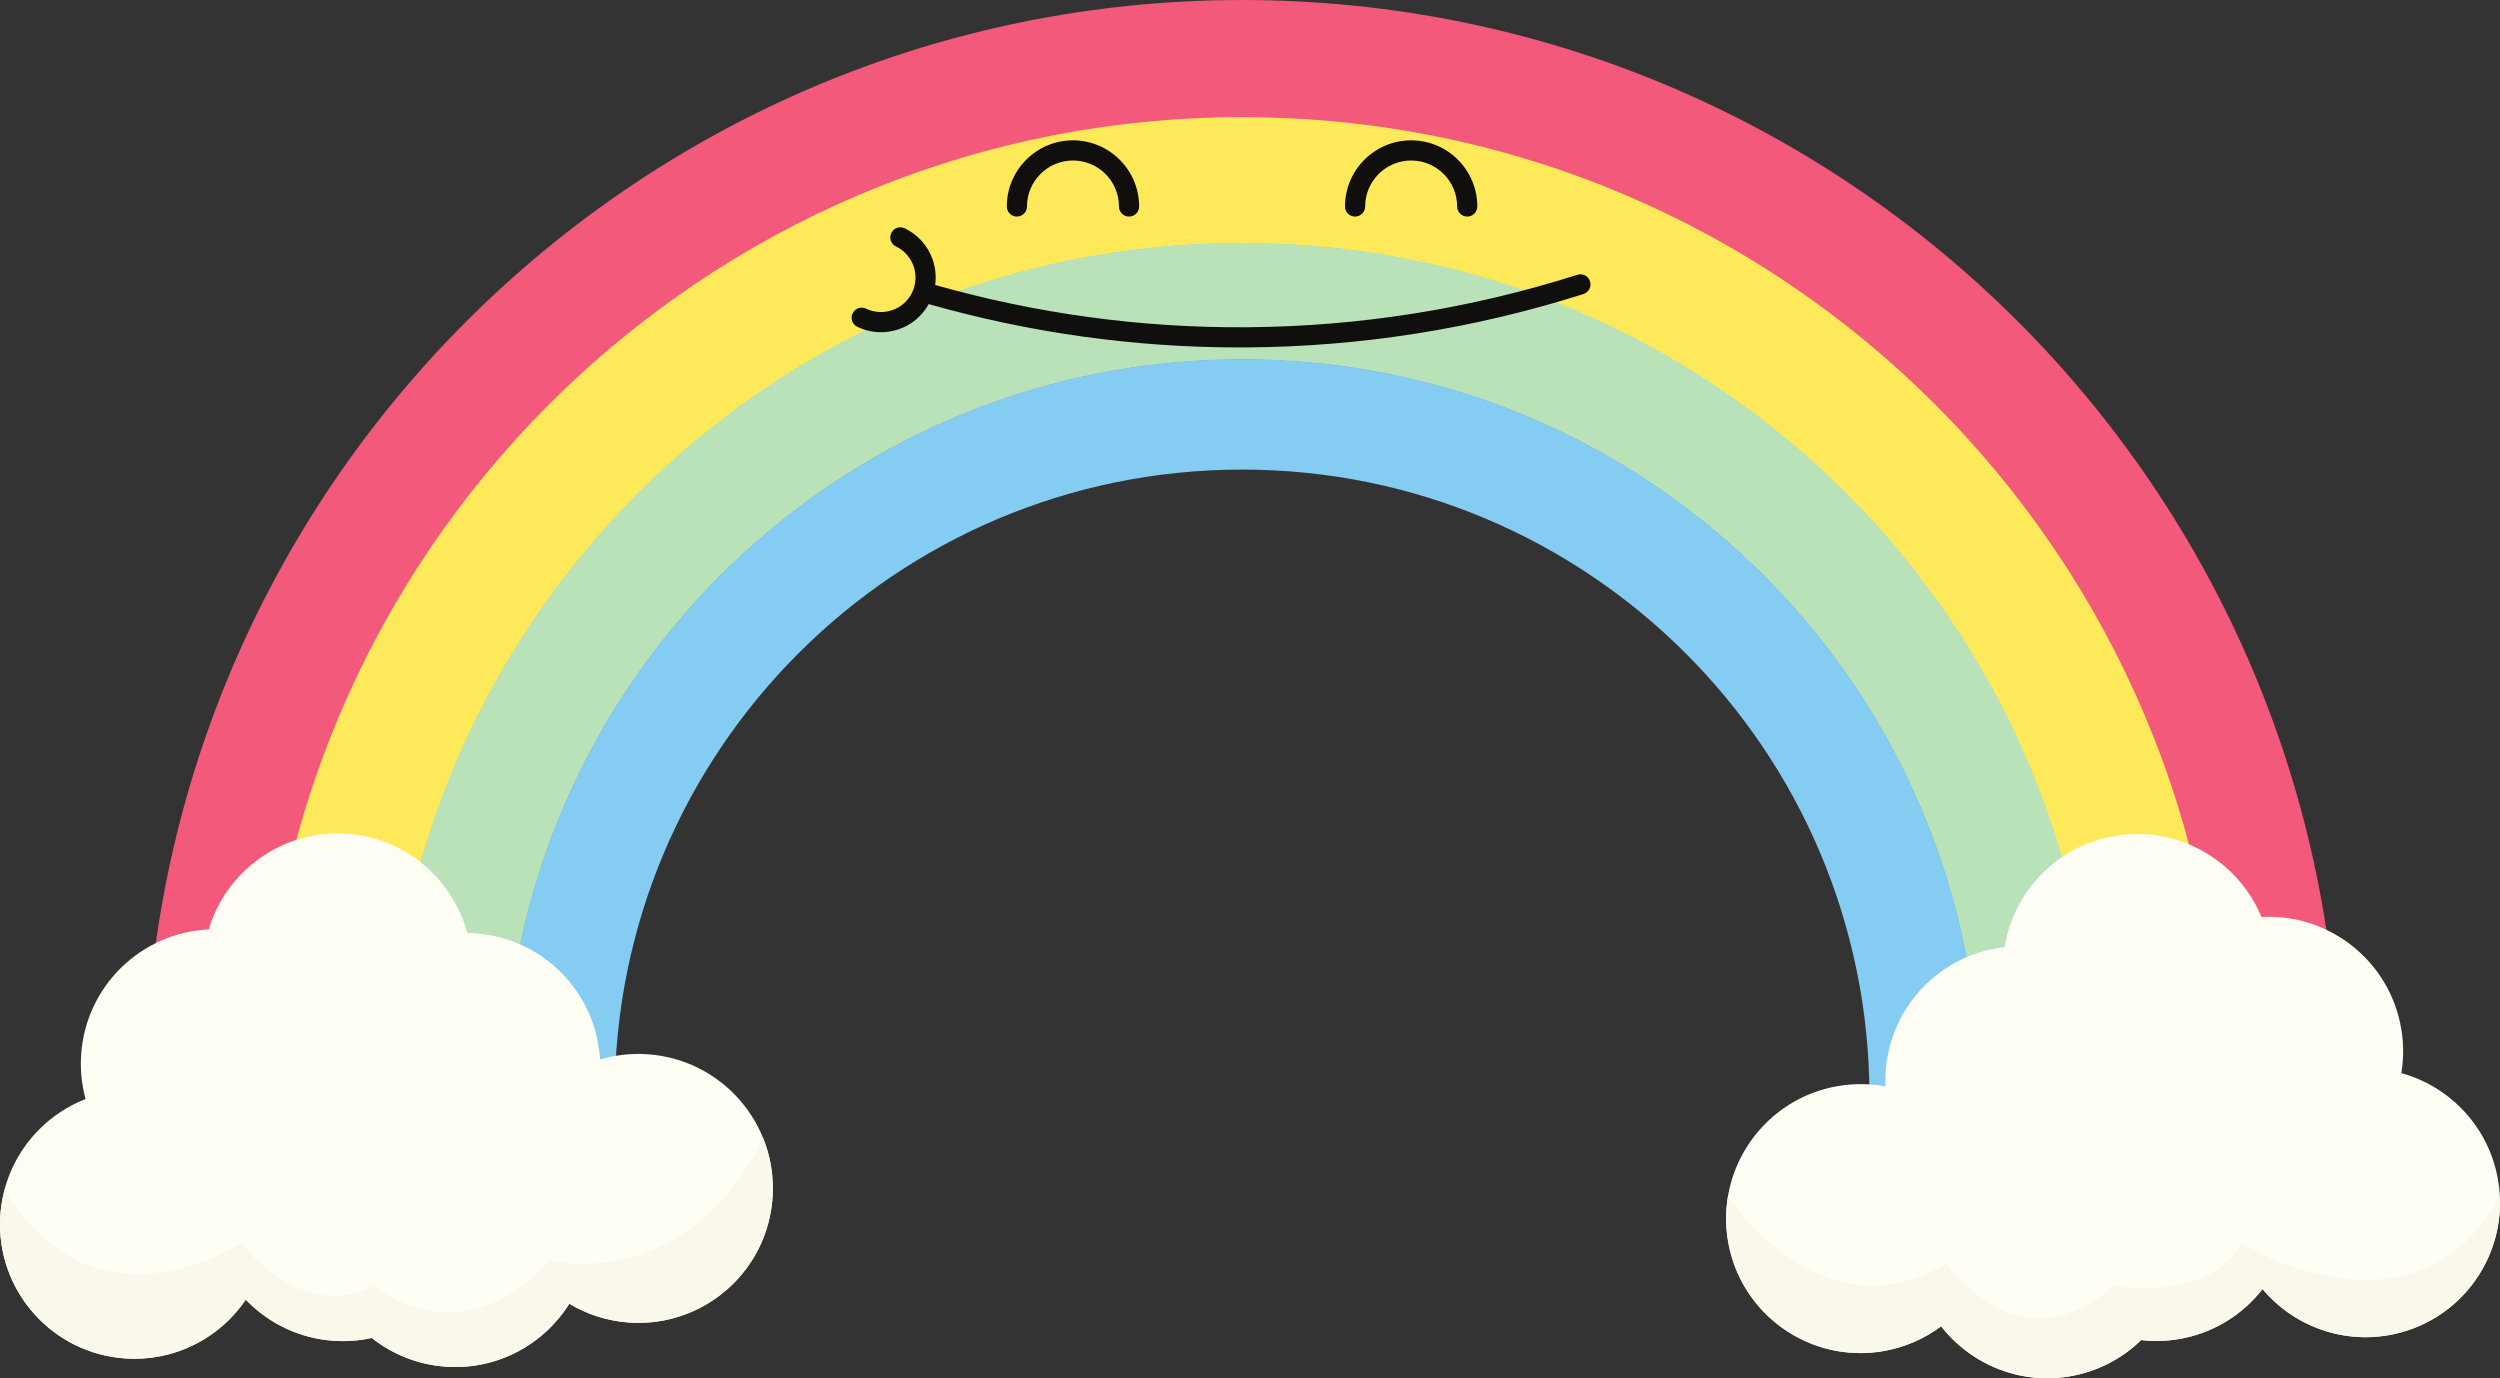
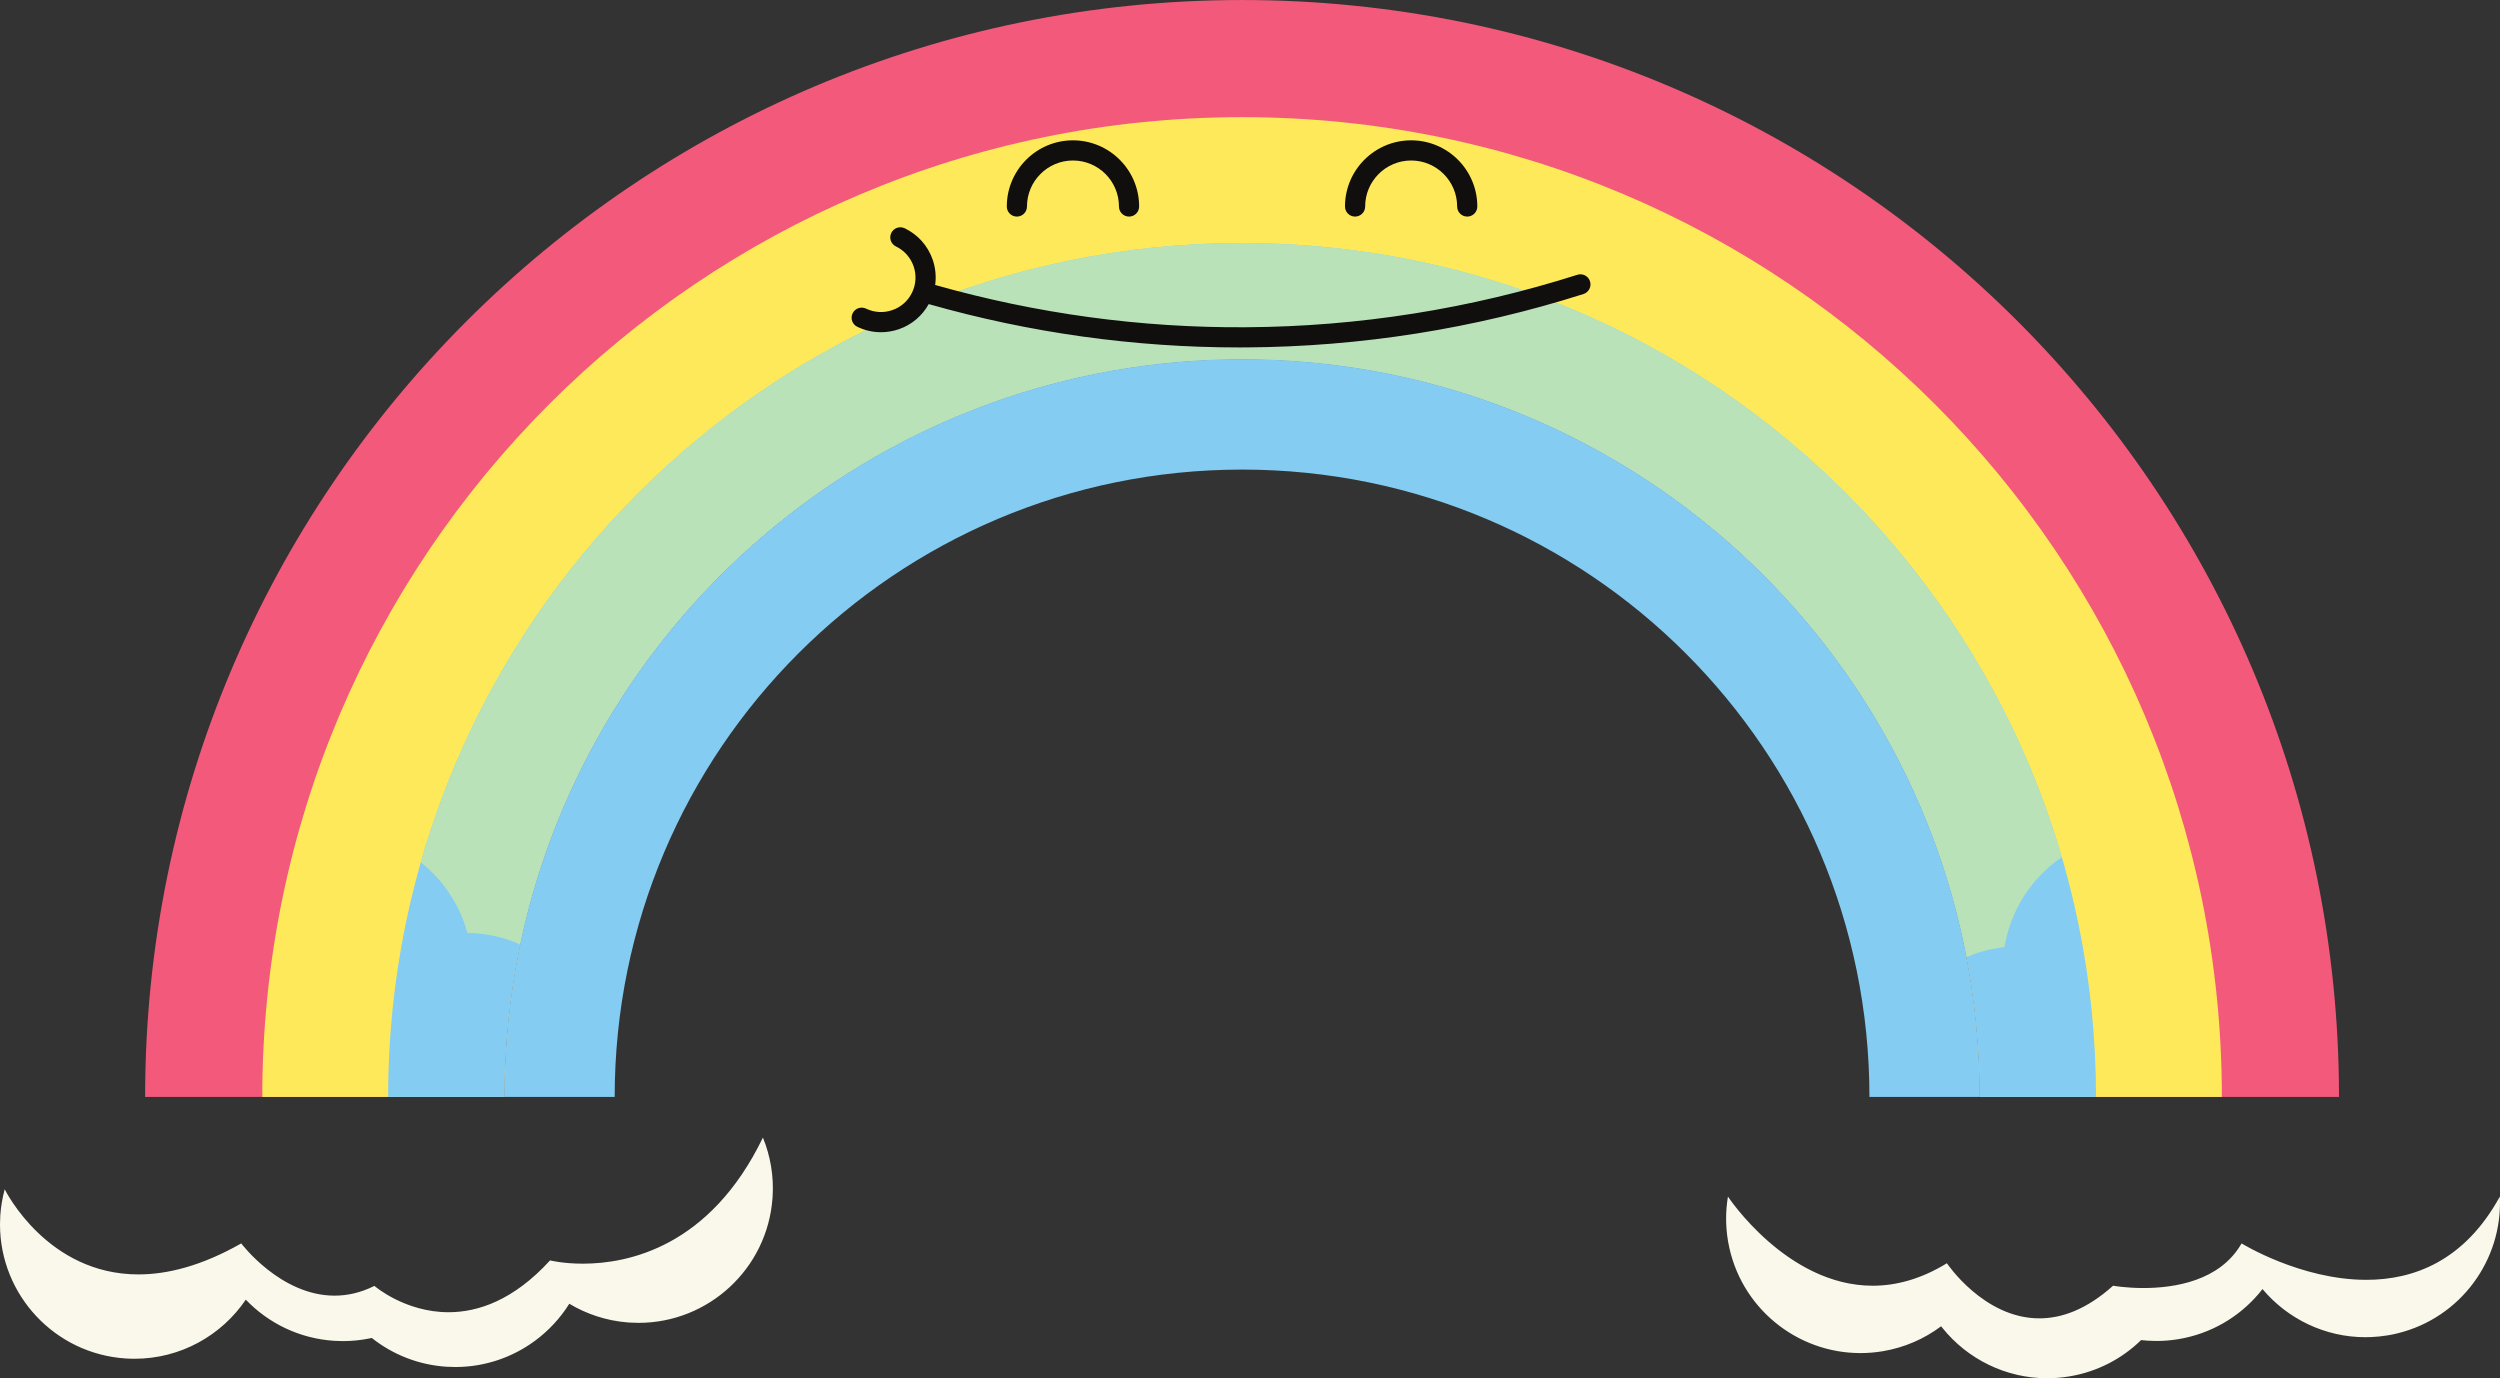
<svg xmlns="http://www.w3.org/2000/svg" height="273.3" preserveAspectRatio="xMidYMid meet" version="1.0" viewBox="0.0 0.0 495.7 273.3" width="495.7" zoomAndPan="magnify">
  <rect x="0.0" y="0.0" width="495.7" height="273.3" fill="#333333" stroke="none" />
  <defs>
    <clipPath id="a">
-       <path d="M 0 165 L 495.711 165 L 495.711 273.281 L 0 273.281 Z M 0 165" />
-     </clipPath>
+       </clipPath>
    <clipPath id="b">
      <path d="M 0 237 L 476 237 L 476 273.281 L 0 273.281 Z M 0 237" />
    </clipPath>
    <clipPath id="c">
      <path d="M 0 225 L 495.711 225 L 495.711 273.281 L 0 273.281 Z M 0 225" />
    </clipPath>
  </defs>
  <g>
    <g id="change1_1">
      <path d="M 463.777 217.504 L 392.559 217.504 C 392.559 136.715 327.066 71.223 246.277 71.223 C 165.488 71.223 99.996 136.715 99.996 217.504 L 28.773 217.504 C 28.773 97.383 126.152 0.004 246.277 0.004 C 366.398 0.004 463.777 97.383 463.777 217.504" fill="#f2597a" />
    </g>
    <g id="change2_1">
      <path d="M 440.551 217.504 L 392.559 217.504 C 392.559 136.715 327.066 71.223 246.277 71.223 C 165.488 71.223 99.996 136.715 99.996 217.504 L 52.004 217.504 C 52.004 110.211 138.98 23.23 246.277 23.23 C 353.57 23.23 440.551 110.211 440.551 217.504" fill="#fee95b" />
    </g>
    <g id="change3_1">
      <path d="M 415.594 217.504 L 392.559 217.504 C 392.559 136.715 327.066 71.223 246.277 71.223 C 165.488 71.223 99.996 136.715 99.996 217.504 L 76.957 217.504 C 76.957 123.992 152.766 48.188 246.277 48.188 C 339.785 48.188 415.594 123.992 415.594 217.504" fill="#84ccf1" />
    </g>
    <g id="change4_1">
      <path d="M 389.934 189.773 C 376.973 122.246 317.582 71.223 246.277 71.223 C 175.863 71.223 117.066 120.977 103.129 187.246 C 100.344 186.02 97.301 185.25 94.09 185.043 C 93.613 185.012 93.141 184.992 92.672 184.988 C 91.168 179.402 87.883 174.5 83.43 170.98 C 103.645 100.094 168.898 48.188 246.277 48.188 C 323.281 48.188 388.277 99.59 408.824 169.957 C 402.793 174.051 398.637 180.508 397.461 187.773 C 396.996 187.824 396.527 187.891 396.059 187.973 C 393.902 188.332 391.852 188.945 389.934 189.773" fill="#b9e2b9" />
    </g>
    <g id="change3_2">
      <path d="M 392.559 217.504 L 370.672 217.504 C 370.672 148.805 314.977 93.109 246.277 93.109 C 177.574 93.109 121.879 148.805 121.879 217.504 L 99.996 217.504 C 99.996 136.715 165.488 71.223 246.277 71.223 C 327.066 71.223 392.559 136.715 392.559 217.504" fill="#84ccf1" />
    </g>
    <g clip-path="url(#a)" id="change5_1">
      <path d="M 495.328 234.043 C 493.555 223.5 485.809 215.453 476.141 212.777 C 476.605 209.945 476.629 206.992 476.125 204.008 C 473.848 190.492 461.773 181.082 448.402 181.82 C 443.758 170.594 431.84 163.641 419.348 165.742 C 407.789 167.691 399.238 176.809 397.461 187.773 C 396.996 187.824 396.527 187.891 396.059 187.973 C 382.633 190.234 373.266 202.16 373.859 215.422 C 370.848 214.855 367.684 214.797 364.484 215.336 C 349.965 217.785 340.18 231.539 342.625 246.059 C 345.074 260.574 358.828 270.363 373.348 267.914 C 377.684 267.184 381.594 265.438 384.887 262.973 C 390.715 270.461 400.359 274.594 410.375 272.902 C 415.934 271.969 420.789 269.371 424.539 265.711 C 426.969 265.988 429.477 265.941 432.004 265.516 C 438.859 264.359 444.656 260.684 448.609 255.598 C 454.488 262.598 463.809 266.395 473.473 264.766 C 487.992 262.316 497.777 248.562 495.328 234.043 M 153.188 237.352 C 152.238 252.043 139.562 263.188 124.867 262.238 C 120.477 261.957 116.41 260.621 112.883 258.504 C 107.852 266.551 98.68 271.648 88.543 270.996 C 82.922 270.633 77.82 268.547 73.715 265.289 C 71.328 265.816 68.832 266.023 66.27 265.859 C 59.336 265.41 53.191 262.348 48.738 257.695 C 43.609 265.262 34.727 269.988 24.945 269.359 C 10.25 268.41 -0.891 255.73 0.055 241.039 C 0.746 230.367 7.625 221.57 16.969 217.918 C 16.215 215.152 15.891 212.215 16.086 209.191 C 16.965 195.516 28.016 184.918 41.391 184.281 C 44.859 172.641 56.004 164.5 68.645 165.316 C 80.344 166.07 89.785 174.266 92.672 184.988 C 93.141 184.992 93.613 185.012 94.09 185.043 C 107.672 185.918 118.215 196.824 118.98 210.078 C 121.922 209.203 125.059 208.82 128.301 209.031 C 142.992 209.98 154.137 222.656 153.188 237.352" fill="#fffef4" />
    </g>
    <g id="change6_1">
      <path d="M 315.27 55.785 C 314.938 54.73 313.812 54.145 312.758 54.484 C 291.473 61.254 269.367 64.754 247.055 64.887 C 226.238 65.027 205.488 62.188 185.426 56.504 C 185.656 54.82 185.496 53.094 184.918 51.445 C 183.961 48.715 181.996 46.516 179.387 45.262 C 178.391 44.785 177.195 45.203 176.719 46.199 C 176.238 47.191 176.656 48.387 177.652 48.867 C 181.051 50.504 182.484 54.598 180.852 57.996 C 180.059 59.641 178.672 60.883 176.949 61.484 C 175.223 62.09 173.367 61.984 171.723 61.195 C 170.727 60.715 169.531 61.133 169.055 62.129 C 168.574 63.125 168.992 64.32 169.988 64.797 C 171.477 65.516 173.074 65.875 174.68 65.875 C 175.887 65.875 177.098 65.672 178.27 65.262 C 180.801 64.375 182.859 62.621 184.148 60.297 C 204.199 65.996 224.895 68.891 245.719 68.891 C 246.172 68.891 246.625 68.891 247.078 68.887 C 269.797 68.75 292.301 65.188 313.973 58.297 C 315.023 57.961 315.605 56.836 315.27 55.785 Z M 268.684 42.945 C 269.789 42.945 270.684 42.051 270.684 40.945 C 270.684 35.914 274.777 31.824 279.805 31.824 C 284.832 31.824 288.922 35.914 288.922 40.945 C 288.922 42.051 289.82 42.945 290.922 42.945 C 292.027 42.945 292.922 42.051 292.922 40.945 C 292.922 33.711 287.039 27.824 279.805 27.824 C 272.57 27.824 266.684 33.711 266.684 40.945 C 266.684 42.051 267.578 42.945 268.684 42.945 Z M 199.629 40.945 C 199.629 33.711 205.512 27.824 212.746 27.824 C 219.98 27.824 225.867 33.711 225.867 40.945 C 225.867 42.051 224.973 42.945 223.867 42.945 C 222.762 42.945 221.867 42.051 221.867 40.945 C 221.867 35.914 217.777 31.824 212.746 31.824 C 207.719 31.824 203.629 35.914 203.629 40.945 C 203.629 42.051 202.734 42.945 201.629 42.945 C 200.523 42.945 199.629 42.051 199.629 40.945" fill="#100f0d" />
    </g>
    <g clip-path="url(#b)" id="change7_1">
      <path d="M 405.91 273.281 L 405.91 273.281 M 405.906 273.281 C 397.699 273.277 390.109 269.477 385.148 263.305 C 390.109 269.473 397.699 273.277 405.906 273.281 M 90.285 271.051 C 90.281 271.051 90.281 271.051 90.277 271.051 C 90.281 271.051 90.281 271.051 90.285 271.051 M 90.402 271.051 C 96.195 271.027 101.602 269.129 106 265.906 C 101.602 269.129 96.195 271.027 90.402 271.051 M 26.688 269.414 L 26.684 269.414 L 26.688 269.414 M 26.691 269.414 C 35.777 269.414 43.914 264.809 48.738 257.695 C 53.191 262.348 59.336 265.41 66.27 265.859 C 59.336 265.41 53.191 262.348 48.738 257.695 C 43.914 264.809 35.777 269.414 26.691 269.414 M 368.883 268.289 L 368.887 268.289 L 368.883 268.289 M 368.879 268.289 C 356.18 268.289 344.961 259.188 342.668 246.297 C 344.961 259.188 356.18 268.285 368.879 268.289 M 373.262 267.93 C 373.289 267.926 373.32 267.918 373.348 267.914 C 377.684 267.184 381.594 265.438 384.887 262.973 C 381.594 265.438 377.684 267.184 373.348 267.914 C 373.32 267.918 373.289 267.926 373.262 267.93 M 67.988 265.914 C 67.984 265.914 67.984 265.914 67.984 265.914 C 67.984 265.914 67.984 265.914 67.988 265.914 M 67.992 265.914 C 69.855 265.914 71.68 265.719 73.445 265.348 C 71.68 265.719 69.855 265.914 67.992 265.914 M 425.957 265.836 C 425.953 265.836 425.949 265.836 425.945 265.836 C 425.949 265.836 425.953 265.836 425.957 265.836 M 425.91 265.832 C 425.902 265.832 425.891 265.832 425.883 265.832 C 425.891 265.832 425.902 265.832 425.91 265.832 M 425.863 265.828 C 425.848 265.828 425.836 265.828 425.82 265.828 C 425.836 265.828 425.848 265.828 425.863 265.828 M 425.816 265.828 C 425.426 265.801 425.035 265.766 424.652 265.723 C 425.035 265.766 425.426 265.801 425.816 265.828 M 469.012 265.141 C 461 265.141 453.574 261.512 448.609 255.598 C 448.355 255.926 448.094 256.246 447.824 256.562 C 448.094 256.246 448.355 255.926 448.609 255.598 C 453.574 261.512 461 265.141 469.012 265.141 C 469.426 265.141 469.844 265.129 470.258 265.109 C 469.844 265.129 469.426 265.141 469.012 265.141 M 473.352 264.785 C 473.367 264.781 473.379 264.781 473.395 264.777 C 473.379 264.781 473.367 264.781 473.352 264.785 M 473.41 264.773 C 473.434 264.77 473.453 264.77 473.473 264.766 C 473.488 264.762 473.5 264.762 473.516 264.758 C 473.5 264.762 473.488 264.762 473.473 264.766 C 473.453 264.77 473.434 264.77 473.41 264.773 M 473.523 264.754 C 473.535 264.754 473.547 264.75 473.555 264.75 C 473.547 264.75 473.535 264.754 473.523 264.754 M 473.566 264.75 C 473.578 264.746 473.59 264.746 473.598 264.742 C 473.59 264.746 473.578 264.746 473.566 264.75 M 473.609 264.742 C 473.617 264.738 473.629 264.738 473.637 264.734 C 473.629 264.738 473.617 264.738 473.609 264.742 M 473.652 264.734 C 473.66 264.73 473.672 264.73 473.68 264.73 C 473.672 264.73 473.66 264.73 473.652 264.734 M 473.691 264.727 C 473.703 264.727 473.711 264.723 473.723 264.723 C 473.711 264.723 473.703 264.727 473.691 264.727 M 473.734 264.719 C 473.742 264.719 473.754 264.715 473.762 264.715 C 473.754 264.715 473.742 264.719 473.734 264.719 M 473.773 264.711 C 473.785 264.711 473.797 264.707 473.805 264.707 C 473.797 264.707 473.785 264.711 473.773 264.711 M 473.816 264.703 C 473.824 264.703 473.84 264.699 473.848 264.699 C 473.836 264.699 473.828 264.703 473.816 264.703 M 473.855 264.695 C 473.867 264.695 473.879 264.691 473.891 264.691 C 473.879 264.691 473.867 264.695 473.855 264.695 M 473.898 264.691 C 473.969 264.676 474.039 264.664 474.105 264.648 C 474.035 264.664 473.969 264.676 473.898 264.691 M 474.109 264.648 C 474.121 264.648 474.137 264.645 474.148 264.641 C 474.137 264.645 474.121 264.648 474.109 264.648 M 474.156 264.641 C 474.168 264.637 474.18 264.637 474.188 264.633 C 474.18 264.637 474.168 264.637 474.156 264.641 M 474.195 264.633 C 474.207 264.629 474.219 264.629 474.23 264.625 C 474.219 264.629 474.207 264.629 474.195 264.633 M 474.238 264.625 C 474.25 264.621 474.262 264.621 474.273 264.617 C 474.262 264.621 474.25 264.621 474.238 264.625 M 474.281 264.617 C 474.289 264.613 474.301 264.613 474.312 264.609 C 474.301 264.613 474.289 264.613 474.281 264.617 M 474.32 264.609 C 474.332 264.605 474.344 264.602 474.355 264.602 C 474.344 264.602 474.332 264.605 474.32 264.609 M 474.359 264.602 C 474.375 264.598 474.387 264.594 474.402 264.594 C 474.387 264.594 474.375 264.598 474.359 264.602 M 474.402 264.59 C 474.473 264.578 474.539 264.562 474.609 264.547 C 474.539 264.562 474.473 264.578 474.402 264.59 M 474.613 264.547 C 474.625 264.543 474.641 264.543 474.652 264.539 C 474.641 264.543 474.625 264.543 474.613 264.547 M 474.656 264.539 C 474.672 264.535 474.68 264.531 474.691 264.531 C 474.68 264.531 474.668 264.535 474.656 264.539 M 474.699 264.527 C 474.711 264.527 474.723 264.523 474.734 264.523 C 474.723 264.523 474.711 264.527 474.699 264.527 M 474.742 264.52 C 474.754 264.516 474.762 264.516 474.773 264.512 C 474.762 264.516 474.754 264.516 474.742 264.52 M 474.785 264.512 C 474.793 264.508 474.805 264.504 474.812 264.504 C 474.801 264.504 474.793 264.508 474.785 264.512 M 474.824 264.5 C 474.836 264.5 474.844 264.496 474.852 264.496 C 474.844 264.496 474.836 264.5 474.824 264.5 M 474.867 264.492 C 474.875 264.488 474.887 264.488 474.895 264.484 C 474.883 264.488 474.875 264.488 474.867 264.492 M 474.906 264.484 C 474.918 264.48 474.926 264.48 474.938 264.477 C 474.926 264.48 474.918 264.48 474.906 264.484 M 474.945 264.473 C 474.957 264.473 474.969 264.469 474.977 264.469 C 474.969 264.469 474.957 264.473 474.945 264.473 M 474.988 264.465 C 475.016 264.457 475.039 264.453 475.066 264.445 C 475.043 264.453 475.016 264.457 474.988 264.465 M 475.082 264.441 C 475.09 264.441 475.098 264.438 475.109 264.438 C 475.098 264.438 475.09 264.441 475.082 264.441 M 475.129 264.434 C 475.133 264.43 475.141 264.43 475.148 264.43 C 475.141 264.43 475.133 264.43 475.129 264.434 M 475.168 264.422 C 475.176 264.422 475.18 264.418 475.188 264.418 C 475.18 264.418 475.176 264.422 475.168 264.422 M 475.211 264.414 C 475.215 264.41 475.219 264.41 475.227 264.41 C 475.223 264.41 475.215 264.41 475.211 264.414 M 475.25 264.402 C 475.254 264.402 475.262 264.402 475.266 264.398 C 475.262 264.402 475.254 264.402 475.25 264.402 M 475.289 264.395 C 475.293 264.395 475.301 264.391 475.305 264.391 C 475.301 264.391 475.297 264.395 475.289 264.395 M 475.328 264.387 C 475.336 264.383 475.34 264.383 475.344 264.379 C 475.34 264.383 475.336 264.383 475.328 264.387 M 475.367 264.375 C 475.371 264.375 475.379 264.371 475.383 264.371 C 475.379 264.371 475.371 264.375 475.367 264.375 M 475.41 264.363 C 475.41 264.363 475.414 264.363 475.418 264.363 C 475.414 264.363 475.414 264.363 475.41 264.363 M 475.449 264.355 C 475.449 264.355 475.453 264.355 475.453 264.355 C 475.453 264.355 475.449 264.355 475.449 264.355 M 385.148 263.301 C 385.129 263.281 385.113 263.262 385.098 263.238 C 385.113 263.262 385.129 263.281 385.148 263.301 M 385.086 263.223 C 385.051 263.18 385.016 263.137 384.98 263.094 C 385.016 263.137 385.051 263.18 385.086 263.223 M 126.609 262.297 L 126.609 262.297 M 126.613 262.297 C 140.48 262.293 152.16 251.566 153.172 237.562 C 152.16 251.566 140.484 262.293 126.613 262.297 M 342.652 246.203 C 342.645 246.156 342.633 246.105 342.625 246.059 C 342.625 246.047 342.621 246.035 342.621 246.023 C 342.621 246.035 342.625 246.047 342.625 246.059 C 342.633 246.105 342.645 246.156 342.652 246.203 M 0.059 241.004 C 0.059 240.996 0.059 240.992 0.059 240.988 C 0.059 240.992 0.059 240.996 0.059 241.004 M 0.062 240.961 C 0.062 240.957 0.062 240.953 0.062 240.953 C 0.062 240.957 0.062 240.957 0.062 240.961 M 153.176 237.555 C 153.176 237.523 153.18 237.492 153.18 237.457 C 153.18 237.492 153.176 237.523 153.176 237.555" fill="#fafafa" />
    </g>
    <g clip-path="url(#c)" id="change8_1">
      <path d="M 405.91 273.281 C 405.91 273.281 405.906 273.281 405.906 273.281 C 397.699 273.277 390.109 269.473 385.148 263.305 C 385.148 263.305 385.148 263.301 385.148 263.301 C 385.129 263.281 385.113 263.262 385.098 263.238 C 385.094 263.234 385.09 263.23 385.086 263.223 C 385.051 263.18 385.016 263.137 384.98 263.094 C 384.949 263.051 384.918 263.012 384.887 262.973 C 381.594 265.438 377.684 267.184 373.348 267.914 C 373.32 267.918 373.289 267.926 373.262 267.93 C 371.789 268.172 370.328 268.289 368.887 268.289 L 368.883 268.289 C 368.883 268.289 368.879 268.289 368.879 268.289 C 356.18 268.285 344.961 259.188 342.668 246.297 C 342.66 246.266 342.656 246.234 342.652 246.203 C 342.645 246.156 342.633 246.105 342.625 246.059 C 342.625 246.047 342.621 246.035 342.621 246.023 C 342.121 243.035 342.145 240.086 342.617 237.258 C 342.617 237.258 354.262 254.934 371.316 254.934 C 375.875 254.934 380.82 253.672 386.031 250.477 C 386.031 250.477 393.328 261.406 404.363 261.406 C 408.727 261.406 413.672 259.699 418.98 254.934 C 418.98 254.934 421.488 255.391 425.004 255.391 C 431.09 255.391 440.184 254.023 444.461 246.543 C 444.461 246.543 456.133 253.766 469.195 253.766 C 478.57 253.766 488.66 250.043 495.668 237.258 C 496.262 249.879 487.824 261.305 475.453 264.355 C 475.453 264.355 475.449 264.355 475.449 264.355 C 475.438 264.359 475.43 264.359 475.418 264.363 C 475.414 264.363 475.41 264.363 475.41 264.363 C 475.398 264.367 475.391 264.367 475.383 264.371 C 475.379 264.371 475.371 264.375 475.367 264.375 C 475.359 264.375 475.352 264.379 475.344 264.379 C 475.34 264.383 475.336 264.383 475.328 264.387 C 475.32 264.387 475.312 264.391 475.305 264.391 C 475.301 264.391 475.293 264.395 475.289 264.395 C 475.281 264.395 475.273 264.398 475.266 264.398 C 475.262 264.402 475.254 264.402 475.25 264.402 C 475.242 264.406 475.234 264.406 475.227 264.41 C 475.219 264.41 475.215 264.41 475.211 264.414 C 475.203 264.414 475.195 264.418 475.188 264.418 C 475.18 264.418 475.176 264.422 475.168 264.422 C 475.16 264.426 475.152 264.426 475.148 264.43 C 475.141 264.43 475.133 264.43 475.129 264.434 C 475.121 264.434 475.113 264.438 475.109 264.438 C 475.098 264.438 475.09 264.441 475.082 264.441 C 475.074 264.445 475.074 264.445 475.066 264.445 C 475.039 264.453 475.016 264.457 474.988 264.465 C 474.984 264.465 474.98 264.465 474.977 264.469 C 474.969 264.469 474.957 264.473 474.945 264.473 C 474.941 264.477 474.941 264.477 474.938 264.477 C 474.926 264.48 474.918 264.48 474.906 264.484 C 474.902 264.484 474.898 264.484 474.895 264.484 C 474.887 264.488 474.875 264.488 474.867 264.492 C 474.863 264.492 474.855 264.492 474.852 264.496 C 474.844 264.496 474.836 264.5 474.824 264.5 C 474.82 264.5 474.816 264.504 474.812 264.504 C 474.805 264.504 474.793 264.508 474.785 264.512 C 474.781 264.512 474.777 264.512 474.773 264.512 C 474.762 264.516 474.754 264.516 474.742 264.52 C 474.738 264.52 474.734 264.52 474.734 264.523 C 474.723 264.523 474.711 264.527 474.699 264.527 C 474.695 264.527 474.695 264.531 474.691 264.531 C 474.68 264.531 474.672 264.535 474.656 264.539 C 474.656 264.539 474.652 264.539 474.652 264.539 C 474.641 264.543 474.625 264.543 474.613 264.547 C 474.613 264.547 474.613 264.547 474.609 264.547 C 474.539 264.562 474.473 264.578 474.402 264.59 L 474.402 264.594 C 474.387 264.594 474.375 264.598 474.359 264.602 C 474.359 264.602 474.359 264.602 474.355 264.602 C 474.344 264.602 474.332 264.605 474.32 264.609 C 474.32 264.609 474.316 264.609 474.312 264.609 C 474.301 264.613 474.289 264.613 474.281 264.617 C 474.277 264.617 474.273 264.617 474.273 264.617 C 474.262 264.621 474.25 264.621 474.238 264.625 C 474.234 264.625 474.234 264.625 474.23 264.625 C 474.219 264.629 474.207 264.629 474.195 264.633 C 474.195 264.633 474.191 264.633 474.188 264.633 C 474.18 264.637 474.168 264.637 474.156 264.641 C 474.152 264.641 474.152 264.641 474.148 264.641 C 474.137 264.645 474.121 264.648 474.109 264.648 C 474.109 264.648 474.109 264.648 474.105 264.648 C 474.039 264.664 473.969 264.676 473.898 264.691 C 473.898 264.691 473.895 264.691 473.891 264.691 C 473.879 264.691 473.867 264.695 473.855 264.695 C 473.855 264.699 473.852 264.699 473.848 264.699 C 473.84 264.699 473.824 264.703 473.816 264.703 C 473.812 264.703 473.809 264.707 473.805 264.707 C 473.797 264.707 473.785 264.711 473.773 264.711 C 473.77 264.711 473.766 264.711 473.762 264.715 C 473.754 264.715 473.742 264.719 473.734 264.719 C 473.73 264.719 473.727 264.723 473.723 264.723 C 473.711 264.723 473.703 264.727 473.691 264.727 C 473.688 264.727 473.684 264.727 473.68 264.73 C 473.672 264.73 473.66 264.73 473.652 264.734 C 473.648 264.734 473.645 264.734 473.637 264.734 C 473.629 264.738 473.617 264.738 473.609 264.742 C 473.605 264.742 473.602 264.742 473.598 264.742 C 473.59 264.746 473.578 264.746 473.566 264.75 C 473.562 264.75 473.559 264.75 473.555 264.75 C 473.547 264.75 473.535 264.754 473.523 264.754 C 473.52 264.758 473.516 264.758 473.516 264.758 C 473.5 264.762 473.488 264.762 473.473 264.766 C 473.453 264.77 473.434 264.77 473.41 264.773 C 473.406 264.777 473.398 264.777 473.395 264.777 C 473.379 264.781 473.367 264.781 473.352 264.785 C 472.316 264.953 471.281 265.062 470.258 265.109 C 469.844 265.129 469.426 265.141 469.012 265.141 C 461 265.141 453.574 261.512 448.609 255.598 C 448.355 255.926 448.094 256.246 447.824 256.562 C 443.902 261.148 438.418 264.434 432.004 265.516 C 430.52 265.766 429.039 265.887 427.582 265.887 C 427.035 265.887 426.496 265.867 425.957 265.836 C 425.953 265.836 425.949 265.836 425.945 265.836 C 425.934 265.836 425.922 265.832 425.91 265.832 C 425.902 265.832 425.891 265.832 425.883 265.832 C 425.875 265.832 425.867 265.828 425.863 265.828 C 425.848 265.828 425.836 265.828 425.82 265.828 C 425.816 265.828 425.816 265.828 425.816 265.828 C 425.426 265.801 425.035 265.766 424.652 265.723 C 424.613 265.719 424.578 265.715 424.539 265.711 C 420.789 269.371 415.934 271.969 410.375 272.902 C 408.875 273.156 407.383 273.277 405.91 273.281 M 90.285 271.051 C 90.281 271.051 90.281 271.051 90.277 271.051 C 89.703 271.051 89.125 271.031 88.543 270.996 C 82.922 270.633 77.82 268.547 73.715 265.289 C 73.625 265.312 73.535 265.328 73.445 265.348 C 71.68 265.719 69.855 265.914 67.992 265.914 C 67.992 265.914 67.988 265.914 67.988 265.914 C 67.984 265.914 67.984 265.914 67.984 265.914 C 67.418 265.914 66.844 265.895 66.27 265.859 C 59.336 265.41 53.191 262.348 48.738 257.695 C 43.914 264.809 35.777 269.414 26.691 269.414 C 26.691 269.414 26.688 269.414 26.688 269.414 L 26.684 269.414 C 26.109 269.414 25.527 269.398 24.945 269.359 C 10.84 268.449 0.008 256.73 0 242.793 C 0 242.211 0.02 241.625 0.055 241.039 C 0.059 241.027 0.059 241.016 0.059 241.004 C 0.059 240.996 0.059 240.992 0.059 240.988 C 0.059 240.98 0.062 240.969 0.062 240.961 C 0.062 240.957 0.062 240.957 0.062 240.953 C 0.184 239.18 0.488 237.461 0.934 235.809 C 1.156 236.258 9.438 252.695 27.441 252.691 C 33.215 252.691 39.996 251 47.832 246.543 C 47.832 246.543 55.602 256.906 66.34 256.902 C 68.828 256.902 71.484 256.344 74.234 254.969 C 74.234 254.969 80.254 260.188 88.938 260.188 C 94.785 260.188 101.836 257.824 109.066 249.914 C 109.066 249.914 111.609 250.562 115.578 250.562 C 124.551 250.562 140.797 247.238 151.27 225.559 C 152.75 229.18 153.457 233.184 153.188 237.352 C 153.184 237.387 153.184 237.422 153.18 237.457 C 153.18 237.492 153.176 237.523 153.176 237.555 C 153.176 237.555 153.172 237.559 153.172 237.562 C 152.16 251.566 140.48 262.293 126.613 262.297 C 126.613 262.297 126.609 262.297 126.609 262.297 C 126.031 262.297 125.449 262.277 124.867 262.238 C 124.695 262.23 124.523 262.219 124.355 262.203 C 120.16 261.852 116.273 260.539 112.883 258.504 C 111.074 261.395 108.73 263.906 106 265.906 C 101.602 269.129 96.195 271.027 90.402 271.051 C 90.363 271.051 90.324 271.051 90.285 271.051" fill="#faf8ea" />
    </g>
  </g>
</svg>